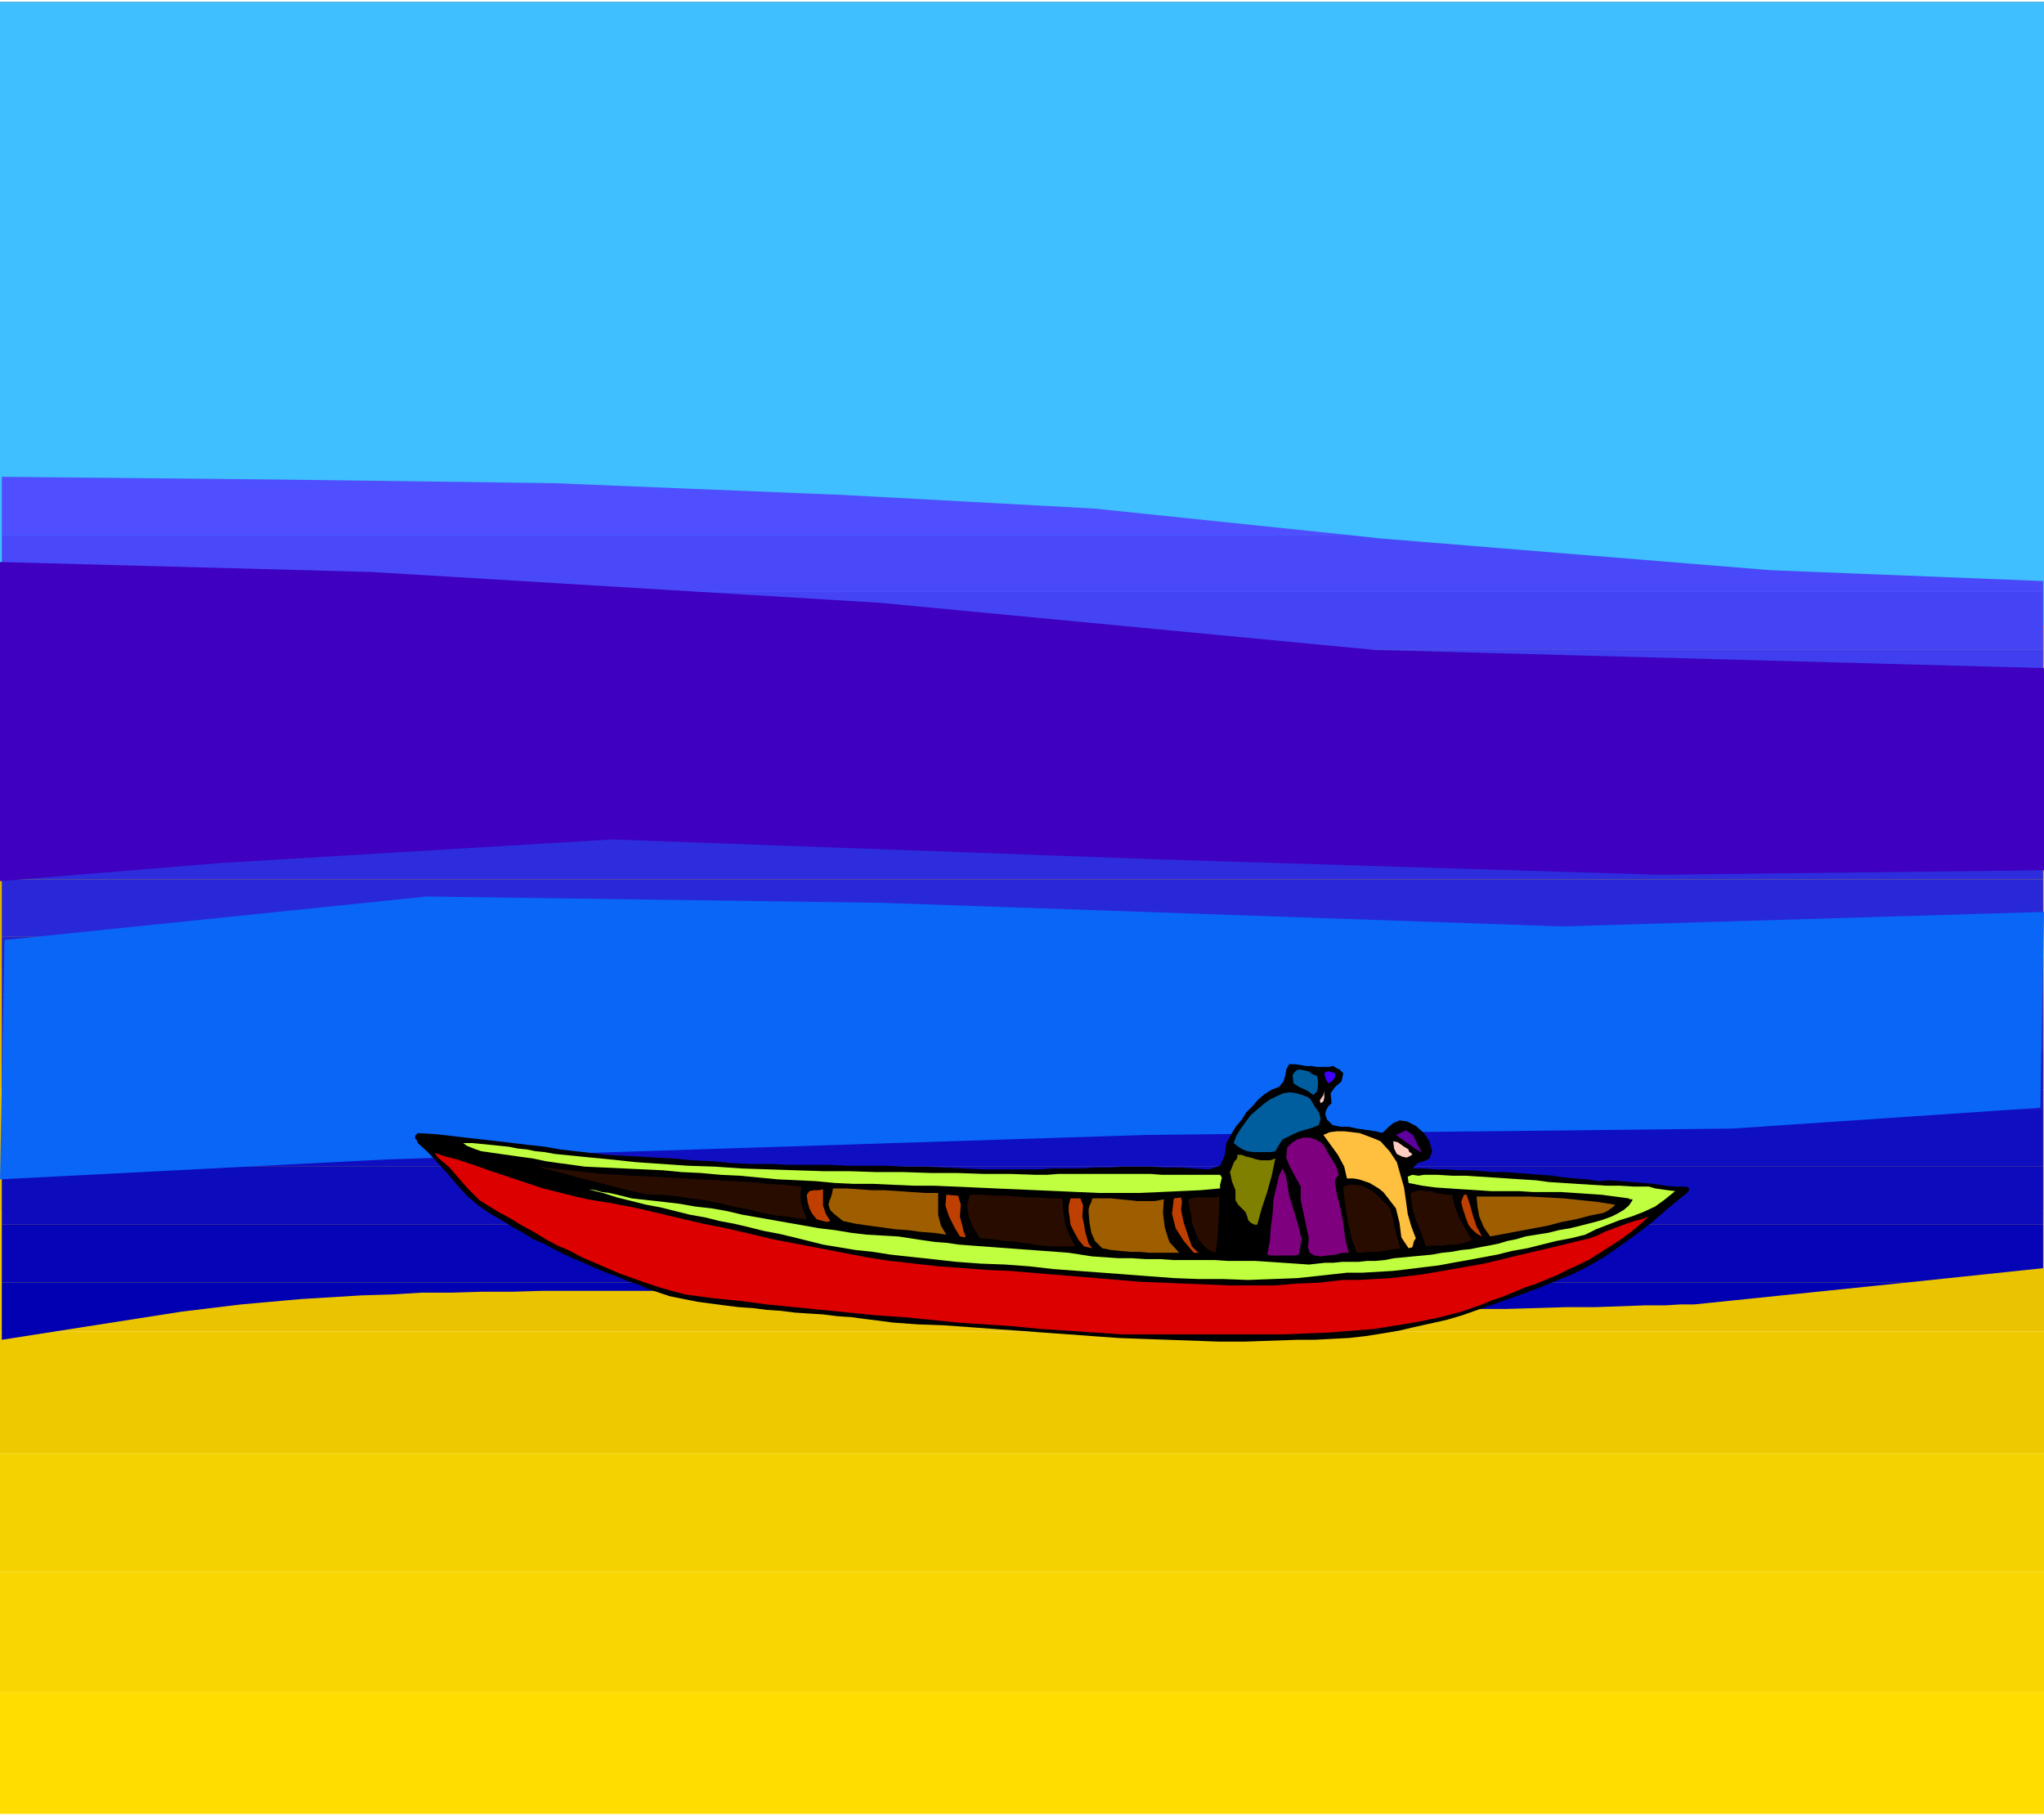
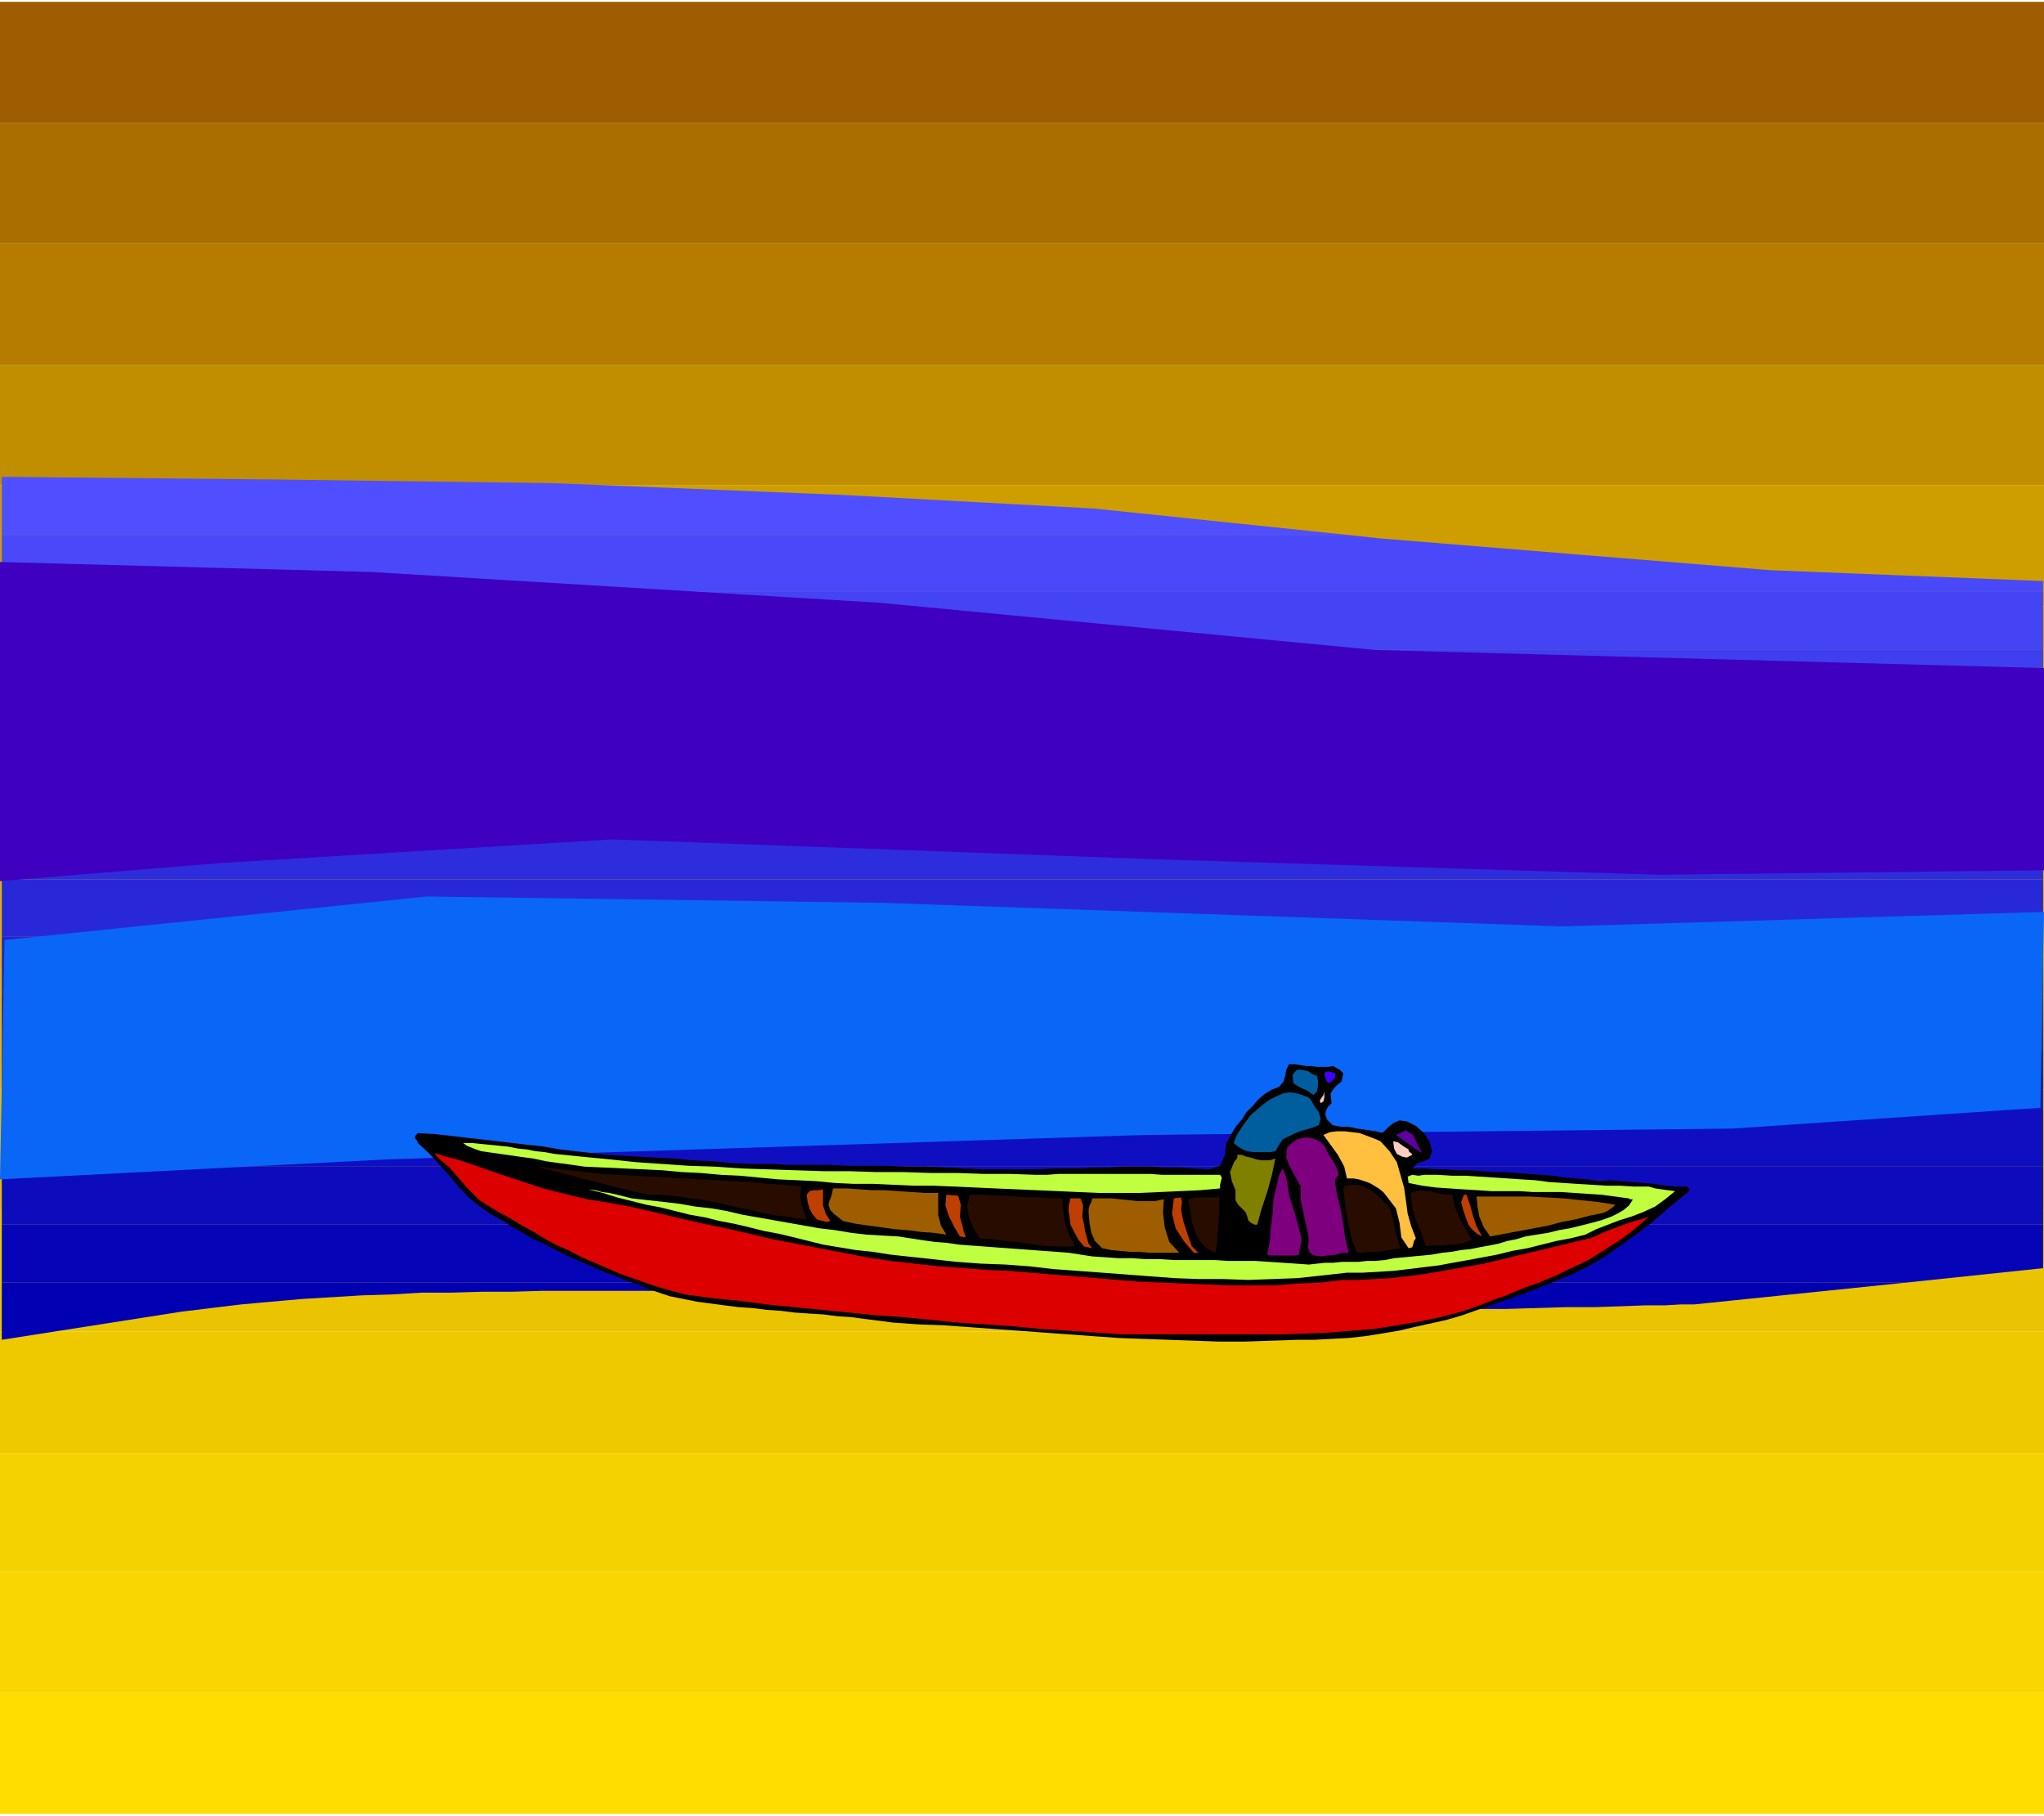
<svg xmlns="http://www.w3.org/2000/svg" fill-rule="evenodd" height="2.003in" preserveAspectRatio="none" stroke-linecap="round" viewBox="0 0 2255 2003" width="216.48">
  <style>.pen1{stroke:none}.brush2{fill:#9e5e00}.brush36{fill:#005e9e}.brush38{fill:#ffccc1}.brush41{fill:#7f007f}.brush42{fill:#bfff3f}.brush45{fill:#280c00}.brush46{fill:#bf3f00}</style>
  <path class="pen1 brush2" d="M0 2h2255H0zm0 0h2255v134H0V2z" />
  <path class="pen1" style="fill:#aa6d00" d="M0 136h2255v132H0V136z" />
  <path class="pen1" style="fill:#b57c00" d="M0 268h2255v135H0V268z" />
  <path class="pen1" style="fill:#c18e00" d="M0 403h2255v132H0V403z" />
  <path class="pen1" style="fill:#ce9e00" d="M0 535h2255v134H0V535z" />
  <path class="pen1" style="fill:#d3a500" d="M0 669h2255v134H0V669z" />
  <path class="pen1" style="fill:#d8aa00" d="M0 803h2255v133H0V803z" />
  <path class="pen1" style="fill:#ddb200" d="M0 936h2255v132H0V936z" />
  <path class="pen1" style="fill:#e0b700" d="M0 1068h2255v134H0v-134z" />
  <path class="pen1" style="fill:#e5bc00" d="M0 1202h2255v133H0v-133z" />
  <path class="pen1" style="fill:#eac400" d="M0 1335h2255v134H0v-134z" />
  <path class="pen1" style="fill:#efc900" d="M0 1469h2255v134H0v-134z" />
  <path class="pen1" style="fill:#f4d100" d="M0 1603h2255v131H0v-131z" />
  <path class="pen1" style="fill:#f9d600" d="M0 1734h2255v133H0v-133z" />
  <path class="pen1" d="M0 1867h2255v134H0v-134zm0 134h2255H0z" style="fill:#fd0" />
-   <path class="pen1" style="fill:#3fbfff" d="M0 2h2255v687H0V2z" />
  <path class="pen1" style="fill:#4f4fff" d="M1486 590H2v-64l305 3 303 4 320 13 277 15 279 29z" />
  <path class="pen1" style="fill:#4949f9" d="M2 590h1484l37 4 430 35 301 12v12H2v-63z" />
  <path class="pen1" style="fill:#4444f4" d="M2 653h2252v64H2v-64z" />
  <path class="pen1" style="fill:#3f3fef" d="M2 717h2252v62H2v-62z" />
  <path class="pen1" style="fill:#3838e8" d="M2 779h2252v65H2v-65z" />
  <path class="pen1" style="fill:#3333e2" d="M2 844h2252v62H2v-62z" />
  <path class="pen1" style="fill:#2d2ddd" d="M2 906h2252v64H2v-64z" />
  <path class="pen1" style="fill:#2828d8" d="M2 970h2252v63H2v-63z" />
  <path class="pen1" style="fill:#2323d3" d="M2 1033h2252v64H2v-64z" />
  <path class="pen1" style="fill:#1e1ece" d="M2 1097h2252v63H2v-63z" />
  <path class="pen1" style="fill:#1616c6" d="M2 1160h2252v64H2v-64z" />
  <path class="pen1" style="fill:#0f0fc1" d="M2 1224h2252v63H2v-63z" />
  <path class="pen1" style="fill:#0c0cbc" d="M2 1287h2252v64H2v-64z" />
  <path class="pen1" style="fill:#0505b7" d="M2 1351h2252v48l-152 16H2v-64z" />
  <path class="pen1" style="fill:#0000b2" d="M2 1415h2100l-233 24h-15l-17 1h-22l-26 1-30 1h-31l-33 1-34 1h-33l-31 1-29 1h-25l-21 1h-72l-24-1h-24l-23-1h-24l-24-1-24-1h-23l-24-1-24-1-23-1-24-1-24-1-24-1-23-2-24-1-24-1-24-1-24-1-24-1-24-1-24-1h-24l-24-1-24-1h-24l-25-1h-24l-24-1H598l-33 1h-33l-34 1h-33l-33 2-33 1-33 2-33 2-34 3-33 3-33 4-33 4-198 31v-63z" />
  <path class="pen1" style="fill:#0a66f7" d="m0 1301 427-22 837-27 647-7 340-23 4-216-532 16-749-26-503-7-466 48-5 264z" />
  <path class="pen1" style="fill:#3f00bf" d="m0 620 410 11 561 34 546 52 738 20v223l-425 5-552-17-603-22-431 26L0 972V620z" />
  <path class="pen1" style="fill:#000" d="m1471 1176 3 2 4 2 2 2 2 2-2 9-7 6-5 7 1 11-4 4-2 4-1 4 2 6 3 3 3 3 4 1 5 1h9l5 1 4 1 7 1 7 1 7 1 7 2 6-6 6-5 7-3 8 1 10 5 9 8 6 9 3 11-3 8-6 3-7 2-6 6h13l13 1h12l13 1h13l13 1 13 1h13l13 1 13 1 13 1 13 1 13 2 12 1 13 1 13 2 12-1 12 1 12 1 13 1 12 1 12 2 12 1h12l3 3-2 3-3 3-3 2-17 14-16 14-17 13-18 13-17 12-19 11-18 9-20 8-17 7-16 6-17 6-17 6-17 6-17 6-17 5-18 4-18 4-17 4-18 3-19 3-18 2-19 1-19 1h-19l-29 1-29 1h-28l-28-1-28-1-28-1-27-1-28-2-27-2-28-2-27-2-28-2-27-2-28-2-28-1-28-2-15-2-16-2-15-2-15-1-16-2-16-1-15-1-16-2-15-1-16-2-15-1-16-2-15-2-15-2-15-3-15-3-12-4-12-4-11-5-12-4-12-5-11-4-12-5-11-5-12-5-11-5-12-6-11-6-12-5-11-7-11-6-11-7-14-8-13-9-12-10-11-12-10-12-11-12-11-12-12-11-1-3-2-2v-3l3-3 18 1 18 2 17 2 18 2 17 2 17 2 17 2 18 2 17 3 17 2 18 2 17 2 18 1 18 1 18 1 19 1 21 2 22 1 21 2 21 1h22l21 1h43l21 1h43l21 1h22l21 1 21 1 22 1h61l16-1h30l15-1h16l15-1h31l16 1h16l16 1 17 1 12-4 5-11 2-14 6-11 5-8 6-7 5-8 7-7 6-7 7-6 8-5 8-3 5-6 2-7 1-6 3-6h7l6 1 6 1h6l6 1h12l6-1z" />
  <path class="pen1 brush36" d="m1453 1187 1 5v6l-1 6-4 4-7-5-9-4-6-4-1-9 2-3 2-2 2-1h3l5 1 4 1 4 3 5 2z" />
  <path class="pen1" style="fill:#3f00ff" d="M1473 1184v4l-2 3-2 2-3 2-2-2-1-2-1-3-1-4 3-2h3l3 1 3 1z" />
  <path class="pen1 brush38" d="m1457 1217-1-3 2-3 2-3 1-4v7l-1 4-3 2z" />
  <path class="pen1 brush36" d="m1446 1213 4 7 5 7 2 7-2 7-7 3-7 2-7 2-7 3-6 3-6 3-4 6-4 7-6 1h-18l-7-1-5-2-5-3-5-4 3-8 5-8 5-7 6-8 7-6 7-6 7-5 8-4 7-3 7-1 7 1 7 2 2 1 3 1 2 1 2 2z" />
  <path class="pen1" style="fill:#5e009e" d="m1569 1272-8-5-7-5-7-5-7-5 11-5 8 5 5 11 5 9z" />
  <path class="pen1" style="fill:#ffbf3f" d="m1523 1259 10 11 8 12 4 14 4 14 2 14 2 15 4 14 5 13-2 3-1 4-1 3-4 1-8-12-2-16-4-16-10-13-4-5-5-4-5-3-5-3-6-2-6-2-6-1h-7l-3-13-7-13-8-11-8-11 7-3 8-1h8l9 1 8 1 8 3 8 3 7 3z" />
  <path class="pen1 brush41" d="m1464 1270 4 7 4 6 3 6 2 7-4 5v5l1 6 1 6 4 16 3 16 2 16 4 16h-7l-7 2-9 1-8 1-7-1-5-3-2-6 1-10-3-14-3-14-3-14v-15l-6-11-6-11-4-10 1-11 5-5 6-4 7-2h7l6 2 6 3 4 4 3 6z" />
  <path class="pen1 brush38" d="m1558 1274-6 3-5-1-6-3-3-6-1-8 5 1 7 5 5 3v1l1 2 2 1 1 2z" />
  <path class="pen1 brush42" d="m673 1279 28 3 29 2 29 2 30 1 29 2 30 1 30 1 30 1h29l30 1h30l30 1h29l29 1h29l29 1h12l13-1h101l13 1h64l2 3-1 4-1 4v4l-22 2-22 1-22 1-23 1h-45l-23-1-22-1-23-1-23-1-23-1-22-1-23-1-23-1h-22l-23-1-21-1h-22l-21-1-21-2-21-1-21-1-21-2-21-2-21-1-22-2-21-1-21-2-21-1-22-1-21-1-22-1-14-2-15-2-14-2-14-3-15-2-14-2-14-2-14-2-6-2-5-2-5-2-4-3h10l10 1 10 1 10 1 10 1 10 2 10 1 10 2 10 1 11 2 10 1 10 1 10 1 10 1 11 1 10 1z" />
  <path class="pen1" style="fill:#d00" d="m673 1327 26 5 26 6 25 6 26 6 25 5 26 6 25 6 26 5 26 5 26 5 26 5 26 4 27 3 27 3 27 2 27 2 24 1 24 2 23 2 25 2 24 2 24 2 24 2 25 1 24 1 25 1 25 1h49l25-2 25-1 25-3h18l17-1 18-1 17-2 17-2 18-3 17-3 17-3 17-3 17-4 16-4 17-4 17-4 17-4 16-4 17-4 8-3 8-4 8-3 8-3 8-3 9-3 8-2 8-3-10 9-11 9-11 8-11 7-11 7-11 7-12 6-11 5-12 6-12 5-12 5-12 4-12 5-12 5-12 4-12 5-23 8-23 6-24 5-24 4-25 4-25 2-25 2-25 1-25 1h-178l-30-2-30-2-30-2-31-3-30-2-30-2-30-3-30-3-30-2-30-3-30-3-30-3-31-3-30-4-30-3-30-4-15-4-14-4-15-5-14-5-14-5-14-6-14-6-14-6-13-7-14-6-13-7-13-8-13-7-13-8-13-7-13-8-8-5-7-7-7-7-6-7-7-8-6-7-7-6-7-6v-1l-1-1-1-1v-1l12 4 12 3 12 4 12 4 11 4 12 4 12 4 12 4 12 4 12 4 12 3 12 3 12 3 13 3 12 2 13 2z" />
  <path class="pen1" style="fill:#7f7f00" d="m1407 1278-4 19-5 18-6 18-5 18h-3l-4-2-3-3-1-4-2-5-4-4-4-4-3-5v-11l-4-10-2-10 4-10 1-2 2-2 1-2v-3h5l5 2 5 1 6 2 5 1h10l6-2z" />
  <path class="pen1 brush45" d="m884 1309-1 10 1 9 3 9 3 8-11-1-11-2-11-1-11-2-10-2-11-3-11-2-10-2-11-3-11-2-11-2-10-1-11-2-11-1-11-1h-11l-16-3-16-4-16-4-15-4-16-4-15-4-15-4-16-4 18 2 18 2 18 2 18 2 18 1 18 1 19 1 18 1 18 1 18 1 19 1 18 1 19 1 18 2 18 1 19 2z" />
  <path class="pen1 brush41" d="m1422 1318 5 16 5 17 4 16-3 17-4 1h-27l-4-1 3-15 1-15 2-15 1-16 2-9 2-8 2-9 4-8 3 7 2 8 1 7 1 7z" />
  <path class="pen1 brush42" d="m1819 1309 7 2 7 1 7 1 8 1-11 9-11 8-13 6-13 5-13 4-13 5-13 5-12 6-16 4-16 3-16 4-16 4-17 3-16 4-16 3-16 3-17 3-16 3-17 2-16 2-17 2-17 1-17 1h-17l-27 3-28 3-27 1-27 1-27-1h-27l-27-1-27-2-26-2-27-2-27-2-27-2-26-3-27-2-27-1-27-2-18-2-18-2-19-2-18-2-19-3-19-2-18-3-18-3-16-4-16-4-17-4-16-3-16-4-17-4-16-3-16-4-17-3-16-4-16-4-16-3-16-4-16-4-16-5-16-4 8 1 7 2 8 1 9 2 8 2 8 2 9 1 9 1 18 2 17 2 17 3 18 2 17 3 17 4 17 3 17 3 17 3 17 3 17 3 17 2 18 3 17 2 17 1 18 1 13 2 13 2 14 2 13 1 14 2 13 1 14 1 13 1 14 1 13 1 14 1 13 1 14 1 13 1 13 2 13 2 15 1 14 1h15l15 1h15l15 1h46l15 1h30l15 1 15 1 15 1 14 1 9-1 9-1h9l10-1h18l9-1h9l11-1 10-2 11-1 10-1 11-1 10-1 11-2 10-1 11-2 10-1 10-2 11-2 10-2 10-3 10-2 10-3 12-2 13-2 12-3 12-2 12-3 12-3 11-3 11-4 6-3 7-4 6-5 4-6v-1h-3l-1-1-15-2-15-2-15-1-15-1-15-1h-31l-15-1h-31l-15-1-16-1-15-1-15-1-15-2-15-3-1-7 5-2 7 1 6-1h15l16 1h15l15 1 16 1 15 1 15 1 16 1 15 2 16 1 15 1 16 1 16 1h15l16 1h16z" />
  <path class="pen1 brush45" d="m1534 1334 3 11 2 11 3 11 3 10-7 1-6 1-6 1-5 1h-12l-6 1h-6l-6-16-4-18-3-19-2-18 1-2 1-1h2l2-1h7l7 1 6 3 6 3 6 5 5 5 5 5 4 5z" />
  <path class="pen1 brush2" d="M1035 1316v24l3 12 6 10-14-2-14-1-15-2-14-1-14-2-15-2-14-2-14-3-5-4-5-4-4-4-2-6 1-4 2-5 1-4 1-5h15l14 1 14 1h14l15 1 14 1 15 1h15z" />
  <path class="pen1 brush46" d="m916 1347-4 1-4-1-4-1-3-1-5-6-3-6-2-7-1-8 3-4 5-1h5l5-1v18l3 9 5 8z" />
  <path class="pen1 brush45" d="m1602 1318 3 13 5 13 7 12 7 12-6 2-6 2-7 1h-6l-7 1h-13l-6 1-5-15-6-14-4-14-2-16 6-2 5-1 6 1h6l5 2 6 1 6 1h6z" />
  <path class="pen1 brush46" d="m1062 1353 1 5 2 5v2l-6-1-6-10-6-12-4-12 1-12 13 1 3 10-1 13 3 11z" />
  <path class="pen1 brush45" d="m1172 1322 1 14 2 14 5 13 6 12h-25l-13-1-13-2-13-2-14-1-13-2-14-1-7-11-5-12-2-13 3-12h14l13 1h13l12 1 13 1h12l12 1h13z" />
  <path class="pen1 brush46" d="m1618 1318 4 12 3 11 4 12 6 11-4-2-4-3-4-4-3-4-3-8-3-9-2-8 3-8h3z" />
  <path class="pen1 brush2" d="m1782 1329-3 3-3 2-3 2-4 2-15 3-15 4-16 3-15 4-16 3-16 3-16 3-16 3-7-10-5-12-2-11-1-11h58l19 1 19 1 19 2 19 2 19 3z" />
  <path class="pen1 brush45" d="M1345 1320v16l-1 16-1 16-2 14-9-4-6-6-5-7-3-8-3-8-1-9-2-9-1-8 4-1 4-1h22l4-1z" />
  <path class="pen1 brush46" d="m1196 1351 1 7 2 7 2 7 4 5-9-2-6-7-5-9-4-8-1-8-1-7v-6l2-8h11l3 8-1 12 2 9z" />
  <path class="pen1 brush2" d="m1284 1323-1 15 2 16 5 16 11 12h-33l-11-1h-10l-11-1-10-1-10-2-8-8-4-9-2-11-1-11v-4l1-4 2-4 1-4h21l10 1 10 1 9 1h19l10-2z" />
  <path class="pen1 brush46" d="m1304 1340 2 9 3 9 3 9 3 8 2 2 2 2 2 2 2 1h-6l-11-13-9-14-4-16 2-17 8-1 1 5-1 8 1 6z" />
</svg>